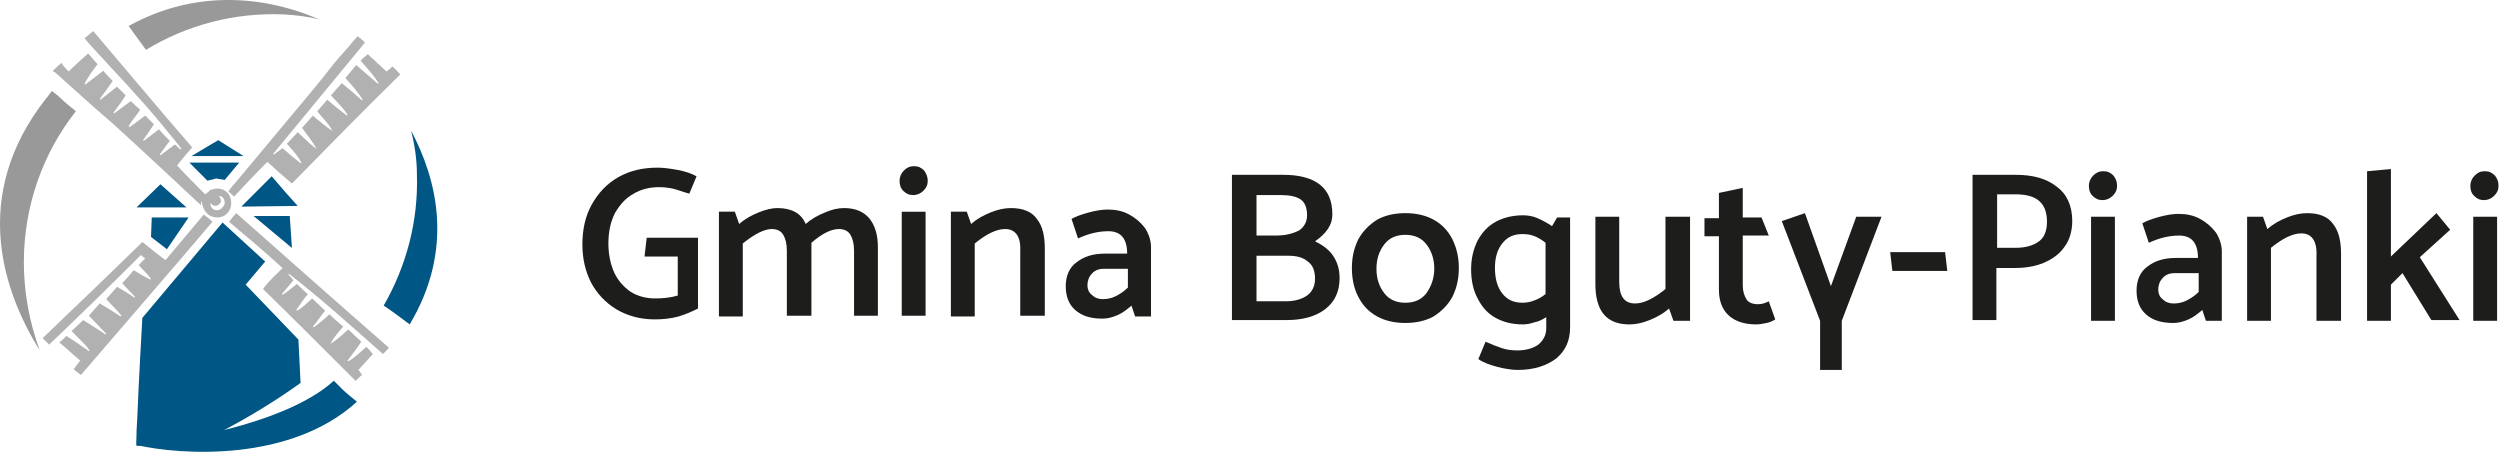
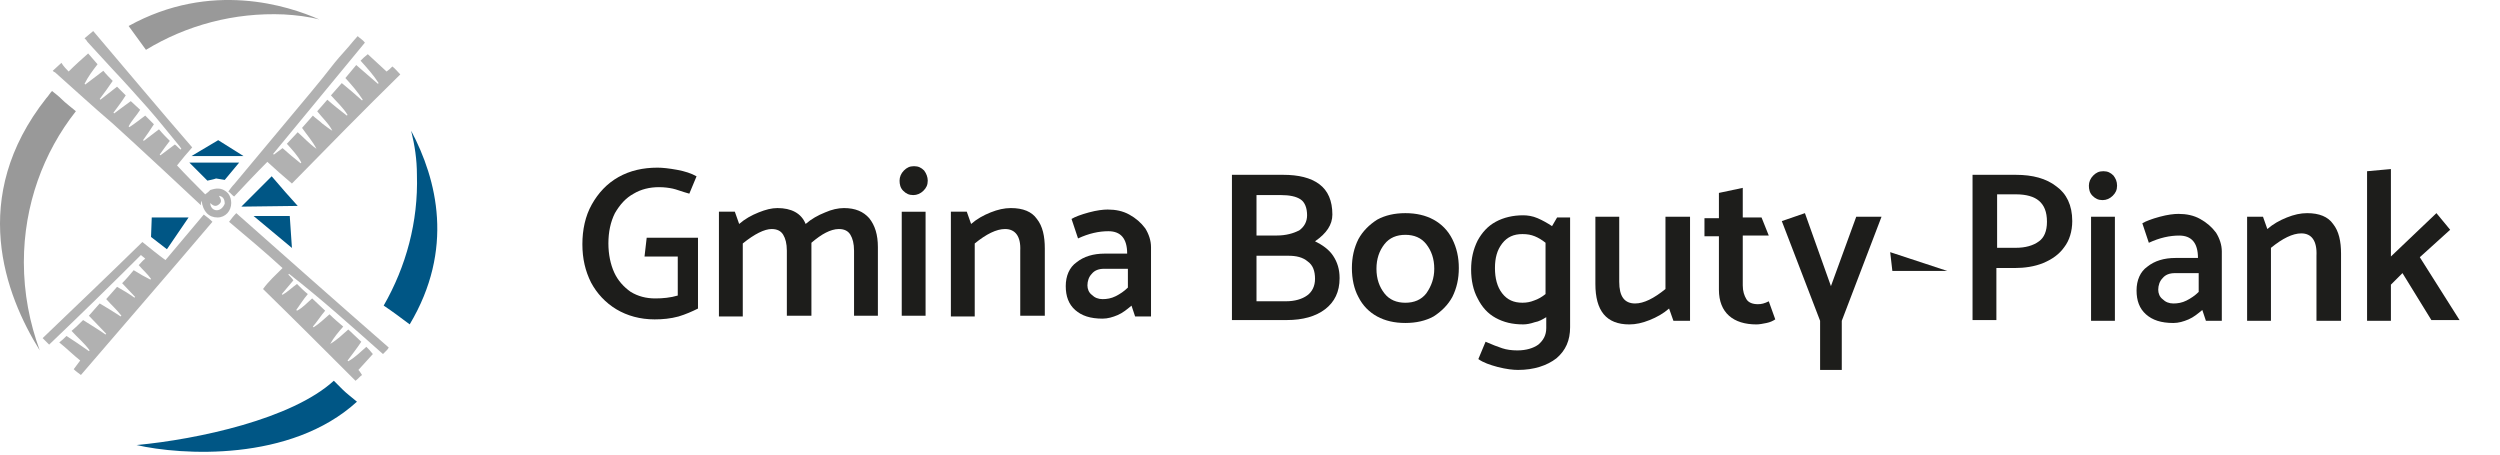
<svg xmlns="http://www.w3.org/2000/svg" width="346" height="63" viewBox="0 0 346 63" fill="none">
  <g clip-path="url(#clip0_1228_11)">
    <path d="M93.502 35.503H89.202L89.502 32.903H96.602V42.703C95.802 43.103 94.902 43.503 93.902 43.803C92.802 44.103 91.702 44.203 90.602 44.203C88.602 44.203 86.802 43.703 85.302 42.803C83.802 41.903 82.602 40.603 81.802 39.103C81.002 37.503 80.602 35.803 80.602 33.803C80.602 31.803 81.002 29.903 81.902 28.303C82.802 26.703 84.002 25.403 85.602 24.503C87.202 23.603 89.002 23.203 91.002 23.203C91.702 23.203 92.602 23.303 93.702 23.503C94.802 23.703 95.702 24.003 96.402 24.403L95.402 26.803C94.302 26.503 93.602 26.203 93.102 26.103C92.602 26.003 92.002 25.903 91.202 25.903C89.902 25.903 88.702 26.203 87.702 26.803C86.602 27.403 85.802 28.303 85.102 29.503C84.502 30.703 84.202 32.103 84.202 33.703C84.202 35.203 84.502 36.603 85.002 37.703C85.502 38.803 86.302 39.703 87.302 40.403C88.302 41.003 89.402 41.303 90.702 41.303C91.702 41.303 92.802 41.203 93.802 40.903V35.503H93.502Z" fill="#1D1D1B" />
    <path d="M121.5 34.197V43.697H118.2V34.697C118.2 33.697 118 32.997 117.7 32.497C117.4 31.997 116.9 31.697 116.1 31.697C115.5 31.697 114.9 31.897 114.3 32.197C113.7 32.497 113 32.997 112.3 33.597V34.197V43.697H108.9V34.697C108.9 33.697 108.7 32.997 108.4 32.497C108.1 31.997 107.6 31.697 106.8 31.697C105.8 31.697 104.4 32.397 102.8 33.697V43.797H99.5V29.297H101.7L102.3 30.997C103.1 30.297 104 29.797 105 29.397C106 28.997 106.8 28.797 107.6 28.797C109.5 28.797 110.9 29.497 111.5 30.997C112.3 30.297 113.2 29.797 114.2 29.397C115.1 28.997 116 28.797 116.8 28.797C118.4 28.797 119.5 29.297 120.3 30.197C121.1 31.197 121.5 32.497 121.5 34.197Z" fill="#1D1D1B" />
    <path d="M128.4 25C128.4 25.6 128.2 26 127.8 26.4C127.4 26.8 126.9 27 126.4 27C125.8 27 125.4 26.8 125 26.4C124.6 26 124.5 25.5 124.5 25C124.5 24.5 124.7 24 125.1 23.6C125.5 23.2 125.9 23 126.5 23C127.1 23 127.5 23.2 127.9 23.6C128.2 24 128.4 24.5 128.4 25ZM128.1 29.3V43.7H124.8V29.3H128.1Z" fill="#1D1D1B" />
    <path d="M139.102 31.697C137.902 31.697 136.502 32.397 134.902 33.697V43.797H131.602V29.297H133.802L134.402 30.997C135.202 30.297 136.102 29.797 137.102 29.397C138.102 28.997 139.002 28.797 139.902 28.797C141.602 28.797 142.802 29.297 143.502 30.297C144.302 31.297 144.602 32.697 144.602 34.397V43.697H141.202V34.697C141.302 32.697 140.502 31.697 139.102 31.697Z" fill="#1D1D1B" />
    <path d="M153.4 32C152.1 32 150.7 32.3 149.2 33L148.3 30.3C148.8 30 149.6 29.7 150.7 29.4C151.8 29.1 152.7 29 153.3 29C154.4 29 155.4 29.2 156.3 29.7C157.2 30.2 157.9 30.8 158.5 31.6C159 32.4 159.3 33.3 159.3 34.2V43.8H157.1L156.6 42.3C156 42.8 155.4 43.3 154.7 43.6C154 43.9 153.3 44.1 152.6 44.1C150.9 44.1 149.7 43.7 148.8 42.9C147.9 42.1 147.5 41 147.5 39.6C147.5 38.2 148 37 149 36.3C150 35.5 151.3 35.1 152.9 35.1H156C156 33 155.1 32 153.4 32ZM152.8 37.2C152.1 37.2 151.5 37.4 151.1 37.9C150.7 38.3 150.5 38.9 150.5 39.5C150.5 40 150.7 40.5 151.1 40.8C151.5 41.2 152 41.4 152.6 41.4C153.2 41.4 153.8 41.3 154.4 41C155 40.7 155.6 40.3 156.1 39.8V37.2H152.8Z" fill="#1D1D1B" />
    <path d="M185.4 38.495C185.4 40.395 184.7 41.795 183.4 42.795C182.1 43.795 180.3 44.295 178.1 44.295H170.5V24.195H177.6C179.7 24.195 181.4 24.595 182.6 25.495C183.8 26.395 184.4 27.795 184.4 29.695C184.4 31.095 183.6 32.295 182 33.395C183 33.895 183.9 34.495 184.5 35.395C185.1 36.295 185.4 37.295 185.4 38.495ZM180.9 29.795C180.9 28.795 180.6 27.995 180 27.595C179.4 27.195 178.5 26.995 177.2 26.995H173.9V32.595H176.7C178 32.595 179 32.295 179.8 31.895C180.5 31.395 180.9 30.695 180.9 29.795ZM182 38.595C182 37.495 181.7 36.695 181 36.195C180.3 35.595 179.4 35.395 178.3 35.395H173.9V41.695H178C179.2 41.695 180.2 41.395 180.9 40.895C181.6 40.395 182 39.595 182 38.595Z" fill="#1D1D1B" />
    <path d="M194.502 44.7C193.002 44.7 191.702 44.4 190.602 43.8C189.502 43.2 188.602 42.3 188.002 41.1C187.402 40 187.102 38.6 187.102 37.1C187.102 35.6 187.402 34.3 188.002 33.1C188.602 32 189.502 31.1 190.602 30.4C191.702 29.8 193.002 29.5 194.502 29.5C196.002 29.5 197.302 29.8 198.402 30.4C199.502 31 200.402 31.9 201.002 33.1C201.602 34.3 201.902 35.6 201.902 37.1C201.902 38.6 201.602 39.9 201.002 41.1C200.402 42.2 199.502 43.1 198.402 43.8C197.302 44.4 196.002 44.7 194.502 44.7ZM198.502 37.2C198.502 35.8 198.102 34.7 197.402 33.8C196.702 32.9 195.702 32.5 194.502 32.5C193.302 32.5 192.302 32.9 191.602 33.8C190.902 34.7 190.502 35.8 190.502 37.2C190.502 38.6 190.902 39.7 191.602 40.6C192.302 41.5 193.302 41.9 194.502 41.9C195.702 41.9 196.702 41.5 197.402 40.6C198.102 39.6 198.502 38.5 198.502 37.2Z" fill="#1D1D1B" />
    <path d="M217.302 45.297C217.302 47.097 216.702 48.497 215.402 49.597C214.102 50.597 212.302 51.197 210.102 51.197C209.402 51.197 208.502 51.097 207.302 50.797C206.202 50.497 205.302 50.197 204.602 49.697L205.602 47.297C206.502 47.697 207.302 47.997 207.902 48.197C208.502 48.397 209.202 48.497 210.002 48.497C211.202 48.497 212.202 48.197 212.902 47.697C213.602 47.097 214.002 46.397 214.002 45.397V43.897C213.502 44.197 213.002 44.497 212.402 44.597C211.802 44.797 211.302 44.897 210.802 44.897C209.302 44.897 208.102 44.597 207.002 43.997C205.902 43.397 205.102 42.497 204.502 41.297C203.902 40.197 203.602 38.797 203.602 37.297C203.602 35.797 203.902 34.497 204.502 33.297C205.102 32.197 205.902 31.297 207.002 30.697C208.102 30.097 209.402 29.797 210.802 29.797C211.402 29.797 212.102 29.897 212.802 30.197C213.502 30.497 214.202 30.897 214.802 31.297L215.502 30.097H217.302V45.297ZM213.902 40.697V33.597C213.402 33.197 212.902 32.897 212.402 32.697C211.902 32.497 211.402 32.397 210.702 32.397C209.502 32.397 208.602 32.797 207.902 33.697C207.202 34.597 206.902 35.697 206.902 37.097C206.902 38.497 207.202 39.697 207.902 40.597C208.602 41.497 209.502 41.897 210.702 41.897C211.302 41.897 211.802 41.797 212.302 41.597C212.902 41.397 213.402 41.097 213.902 40.697Z" fill="#1D1D1B" />
    <path d="M226.301 42C227.501 42 228.901 41.3 230.501 40V30H233.901V44.4H231.601L231.001 42.7C230.201 43.4 229.301 43.9 228.301 44.3C227.301 44.7 226.401 44.9 225.501 44.9C222.301 44.9 220.801 43 220.801 39.3V30H224.101V39C224.101 41 224.801 42 226.301 42Z" fill="#1D1D1B" />
    <path d="M241.198 30.1H243.798L244.798 32.6H241.198V39.5C241.198 40.3 241.398 40.9 241.698 41.4C241.998 41.9 242.598 42.1 243.298 42.1C243.798 42.1 244.198 42 244.798 41.7L245.698 44.2C245.398 44.4 244.998 44.6 244.498 44.7C243.998 44.8 243.498 44.9 243.098 44.9C241.498 44.9 240.198 44.5 239.298 43.7C238.398 42.9 237.898 41.7 237.898 40.1V32.7H235.898V30.2H237.898V26.7L241.198 26V30.1Z" fill="#1D1D1B" />
    <path d="M260.402 30L254.902 44.4V51.2H251.902V44.4L246.602 30.6L249.802 29.5L253.402 39.6L256.902 30H260.402Z" fill="#1D1D1B" />
-     <path d="M261.602 34.898H269.202L269.502 37.498H261.902L261.602 34.898Z" fill="#1D1D1B" />
+     <path d="M261.602 34.898L269.502 37.498H261.902L261.602 34.898Z" fill="#1D1D1B" />
    <path d="M276.3 37.095V44.295H273V24.195H279C281.3 24.195 283.2 24.695 284.6 25.795C286 26.795 286.8 28.395 286.8 30.595C286.8 31.995 286.4 33.295 285.7 34.195C285 35.195 284 35.895 282.8 36.395C281.6 36.895 280.2 37.095 278.8 37.095H276.3ZM283.3 30.695C283.3 29.295 282.9 28.395 282.2 27.795C281.5 27.195 280.4 26.895 279 26.895H276.4V34.295H279C280.3 34.295 281.4 33.995 282.2 33.395C282.9 32.895 283.3 31.995 283.3 30.695Z" fill="#1D1D1B" />
    <path d="M293.002 25.695C293.002 26.295 292.802 26.695 292.402 27.095C292.002 27.495 291.502 27.695 291.002 27.695C290.402 27.695 290.002 27.495 289.602 27.095C289.202 26.695 289.102 26.195 289.102 25.695C289.102 25.195 289.302 24.695 289.702 24.295C290.102 23.895 290.502 23.695 291.102 23.695C291.702 23.695 292.102 23.895 292.502 24.295C292.802 24.695 293.002 25.095 293.002 25.695ZM292.702 29.995V44.395H289.402V29.995H292.702Z" fill="#1D1D1B" />
    <path d="M301.599 32.602C300.299 32.602 298.899 32.902 297.399 33.602L296.499 30.902C296.999 30.602 297.799 30.302 298.899 30.002C299.999 29.702 300.899 29.602 301.499 29.602C302.599 29.602 303.599 29.802 304.499 30.302C305.399 30.802 306.099 31.402 306.699 32.202C307.199 33.002 307.499 33.902 307.499 34.802V44.402H305.299L304.799 42.902C304.199 43.402 303.599 43.902 302.899 44.202C302.199 44.502 301.499 44.702 300.799 44.702C299.099 44.702 297.899 44.302 296.999 43.502C296.099 42.702 295.699 41.602 295.699 40.202C295.699 38.802 296.199 37.602 297.199 36.902C298.199 36.102 299.499 35.702 301.099 35.702H304.199C304.199 33.602 303.299 32.602 301.599 32.602ZM300.999 37.802C300.299 37.802 299.699 38.002 299.299 38.502C298.899 38.902 298.699 39.502 298.699 40.102C298.699 40.602 298.899 41.102 299.299 41.402C299.699 41.802 300.199 42.002 300.799 42.002C301.399 42.002 301.999 41.902 302.599 41.602C303.199 41.302 303.799 40.902 304.299 40.402V37.802H300.999Z" fill="#1D1D1B" />
    <path d="M318.5 32.3C317.3 32.3 315.9 33 314.3 34.3V44.4H311V30H313.2L313.8 31.7C314.6 31 315.5 30.5 316.5 30.1C317.5 29.7 318.4 29.5 319.3 29.5C321 29.5 322.2 30 322.9 31C323.7 32 324 33.4 324 35.1V44.4H320.6V35.4C320.7 33.3 319.9 32.3 318.5 32.3Z" fill="#1D1D1B" />
    <path d="M330.902 39.398V44.398H327.602V23.698L330.902 23.398V35.498L337.202 29.498L339.102 31.798L334.902 35.598L340.402 44.298H336.502L332.502 37.798L330.902 39.398Z" fill="#1D1D1B" />
-     <path d="M345.798 25.695C345.798 26.295 345.598 26.695 345.198 27.095C344.798 27.495 344.298 27.695 343.798 27.695C343.198 27.695 342.798 27.495 342.398 27.095C341.998 26.695 341.898 26.195 341.898 25.695C341.898 25.195 342.098 24.695 342.498 24.295C342.898 23.895 343.298 23.695 343.898 23.695C344.498 23.695 344.898 23.895 345.298 24.295C345.598 24.695 345.798 25.095 345.798 25.695ZM345.598 29.995V44.395H342.298V29.995H345.598Z" fill="#1D1D1B" />
    <path d="M31.601 26.797C30.501 25.597 29.301 26.297 29.101 26.297C28.901 26.497 28.701 26.697 28.401 26.897C27.101 25.597 25.801 24.297 24.501 22.897C25.201 21.997 25.901 21.197 26.601 20.397C22.001 15.097 17.501 9.697 12.901 4.297C12.501 4.597 12.101 4.997 11.701 5.297C11.901 5.497 12.001 5.597 12.101 5.797C13.201 6.997 14.401 8.297 15.501 9.497C17.201 11.297 18.901 13.197 20.501 14.997C22.001 16.697 23.401 18.497 24.901 20.297C25.001 20.397 25.001 20.497 25.101 20.597C25.101 20.597 25.101 20.597 25.001 20.697C24.701 20.497 24.501 20.197 24.201 19.997C23.501 20.497 22.901 20.997 22.201 21.497L22.101 21.397C22.601 20.697 23.101 19.997 23.501 19.497C23.001 18.997 22.501 18.497 22.001 17.897C21.301 18.397 20.601 18.997 19.901 19.497L19.801 19.397C20.301 18.697 20.801 17.997 21.301 17.197C20.901 16.797 20.501 16.397 20.101 15.997C19.401 16.497 18.701 17.097 17.901 17.597C17.901 17.597 17.901 17.597 17.801 17.497C18.201 16.697 18.901 15.997 19.401 15.197C19.001 14.797 18.501 14.397 18.101 13.997C17.401 14.497 16.601 15.097 15.801 15.697L15.701 15.597C16.301 14.797 16.901 13.997 17.401 13.197C17.001 12.797 16.601 12.397 16.201 11.997C15.401 12.597 14.701 13.197 13.901 13.797L13.801 13.697C14.401 12.897 15.001 12.097 15.601 11.197C15.201 10.797 14.701 10.297 14.301 9.797C13.401 10.497 12.601 11.097 11.801 11.697L11.701 11.597C12.201 10.597 12.801 9.797 13.501 8.897C13.101 8.397 12.601 7.897 12.201 7.397C11.301 8.197 10.401 8.997 9.501 9.897C9.201 9.597 8.801 9.197 8.501 8.697C8.101 9.097 7.701 9.397 7.301 9.797C7.401 9.897 7.501 9.997 7.601 9.997C10.301 12.397 12.901 14.797 15.601 17.097C18.601 19.797 27.501 28.097 27.801 28.397C27.801 28.197 27.801 27.997 27.901 27.797C28.101 29.297 28.901 30.097 30.101 30.097C31.201 30.097 32.001 29.197 32.001 28.097C32.001 27.697 31.901 27.197 31.601 26.797ZM30.001 29.097C29.501 29.097 29.101 28.697 29.101 28.097C29.501 28.497 29.901 28.697 30.401 28.197C30.701 27.897 30.601 27.597 30.301 27.097C30.901 27.197 31.101 27.597 31.101 28.197C30.901 28.697 30.501 29.097 30.001 29.097Z" fill="#B1B1B1" />
    <path d="M40.402 25.4C39.202 24.4 38.102 23.4 37.002 22.4C35.402 24 33.902 25.6 32.402 27.2C32.102 27 31.902 26.7 31.602 26.5C31.902 26.1 32.102 25.8 32.402 25.5C35.902 21.3 39.502 17 43.002 12.8C44.102 11.5 45.202 10.1 46.302 8.7C47.102 7.7 48.002 6.8 48.802 5.8C49.002 5.6 49.202 5.3 49.502 5C49.802 5.3 50.202 5.5 50.502 5.9C46.302 11 42.002 16.2 37.802 21.3L37.902 21.4C38.302 21.1 38.702 20.8 39.102 20.5C39.902 21.2 40.702 21.9 41.602 22.6L41.702 22.5C41.202 21.5 40.402 20.7 39.702 19.9C40.202 19.4 40.702 18.8 41.202 18.3C42.102 19.1 42.802 19.9 43.802 20.6C43.302 19.6 42.502 18.7 41.802 17.7C42.302 17.1 42.802 16.6 43.302 16C43.702 16.4 44.202 16.7 44.602 17.1C45.002 17.4 45.502 17.8 46.002 18.1C45.502 17.1 44.602 16.3 43.902 15.4C44.402 14.8 44.902 14.3 45.302 13.8C46.202 14.6 47.102 15.3 48.002 16L48.102 15.9C47.502 14.9 46.602 14.1 45.802 13.2C46.302 12.6 46.802 12.1 47.302 11.5C48.302 12.3 49.202 13.1 50.102 13.9L50.202 13.8C49.502 12.7 48.702 11.8 47.802 10.8C48.302 10.2 48.802 9.6 49.302 9C50.302 9.9 51.302 10.7 52.302 11.6L52.402 11.5C51.702 10.4 50.802 9.4 49.902 8.4C50.202 8.1 50.502 7.8 50.902 7.5C51.802 8.3 52.602 9.1 53.502 9.9C53.802 9.7 54.002 9.5 54.302 9.2C54.702 9.5 55.002 9.9 55.402 10.3C50.402 15.2 45.402 20.3 40.402 25.4Z" fill="#B1B1B1" />
    <path d="M11.202 51.895C10.802 51.595 10.502 51.395 10.202 51.095C10.502 50.695 10.802 50.295 11.102 49.895C10.102 49.095 9.202 48.195 8.202 47.395C8.602 47.095 8.902 46.795 9.202 46.495C10.302 47.195 11.302 47.895 12.302 48.595L12.402 48.495C11.702 47.495 10.702 46.695 9.902 45.795C10.502 45.295 11.002 44.795 11.502 44.295C12.602 44.995 13.602 45.595 14.602 46.295L14.702 46.195C13.902 45.395 13.102 44.495 12.302 43.695C12.802 43.095 13.302 42.595 13.802 41.995C14.802 42.595 15.802 43.195 16.702 43.795L16.802 43.695C16.202 42.895 15.402 42.195 14.702 41.395C15.202 40.795 15.702 40.295 16.202 39.695C17.102 40.195 17.902 40.695 18.602 41.195L18.702 41.095C18.102 40.495 17.502 39.795 16.902 39.195C17.502 38.595 18.002 37.995 18.502 37.395C19.302 37.895 20.002 38.295 20.802 38.695L20.902 38.595C20.402 37.895 19.802 37.395 19.202 36.695C19.502 36.395 19.702 36.095 20.102 35.795C19.902 35.595 19.702 35.495 19.502 35.295C15.302 39.495 11.102 43.595 6.802 47.695C6.502 47.395 6.202 47.095 5.902 46.795C10.502 42.395 15.102 37.995 19.702 33.495C20.702 34.295 21.802 35.195 22.902 35.995C24.702 33.895 26.402 31.795 28.202 29.695C28.602 29.995 29.002 30.295 29.402 30.695C23.302 37.895 17.202 44.895 11.202 51.895Z" fill="#B1B1B1" />
    <path d="M48.203 45.6C48.803 46.2 49.403 46.7 50.003 47.3C49.403 48.2 48.703 49.1 48.103 49.9L48.203 50C49.103 49.5 49.903 48.7 50.703 48C51.003 48.3 51.303 48.6 51.603 49C51.003 49.7 50.303 50.4 49.603 51.2C49.803 51.4 49.903 51.6 50.103 51.9C49.803 52.1 49.603 52.4 49.203 52.7C45.003 48.5 40.703 44.2 36.403 40C37.203 38.9 38.103 38.1 39.103 37.1C36.703 34.9 34.203 32.8 31.703 30.7C32.003 30.3 32.303 29.9 32.703 29.5C39.703 35.7 46.703 41.9 53.803 48.1C53.703 48.3 53.603 48.4 53.503 48.5C53.303 48.7 53.203 48.8 53.003 49C48.703 45.2 44.503 41.4 40.003 37.9L39.903 38C40.103 38.2 40.403 38.5 40.603 38.8C40.103 39.4 39.503 40.1 39.003 40.7L39.103 40.8C39.803 40.4 40.403 39.8 41.103 39.3C41.603 39.8 42.103 40.3 42.603 40.7C42.003 41.4 41.503 42.2 41.003 42.9L41.103 43C41.903 42.6 42.503 41.9 43.203 41.3C43.803 41.9 44.403 42.4 45.003 43C44.403 43.7 43.903 44.5 43.303 45.2L43.403 45.3C44.203 44.8 44.903 44.1 45.603 43.5C46.203 44.1 46.803 44.6 47.503 45.2C46.803 46 46.203 46.7 45.703 47.6C46.703 47 47.403 46.3 48.203 45.6Z" fill="#B1B1B1" />
    <path d="M53.102 42.294C54.302 43.094 55.502 43.994 56.702 44.894C62.902 34.494 60.502 24.894 56.902 18.094C57.402 20.094 57.702 22.094 57.702 24.194C57.902 30.694 56.202 36.894 53.102 42.294Z" fill="#005685" />
    <path d="M49.402 55.595C48.702 54.995 48.002 54.495 47.402 53.895C47.002 53.495 46.602 53.095 46.202 52.695C40.402 57.995 27.402 60.795 18.902 61.595C25.002 62.995 40.202 63.995 49.402 55.595Z" fill="#005685" />
    <path d="M44.201 2.697C39.901 0.797 29.201 -2.703 17.801 3.597C18.601 4.697 19.401 5.797 20.201 6.897C25.801 3.497 32.401 1.697 39.301 1.997C41.001 2.097 42.701 2.297 44.201 2.697Z" fill="#999999" />
    <path d="M10.502 15.394C9.802 14.794 9.102 14.294 8.502 13.694C8.102 13.294 7.702 12.994 7.202 12.594C6.902 12.894 6.702 13.294 6.402 13.594C-4.398 27.294 0.702 40.794 5.502 48.494C4.102 44.694 3.302 40.594 3.302 36.294C3.302 28.394 6.002 21.094 10.502 15.394Z" fill="#999999" />
    <path d="M23.102 34.494L26.102 30.094H24.802H21.002L20.902 32.794L23.102 34.494Z" fill="#005685" />
    <path d="M40.402 34.298L40.102 29.898H35.102L40.502 34.398L40.402 34.298Z" fill="#005685" />
    <path d="M33.402 28.598L41.202 28.498L39.502 26.598L37.602 24.398L33.402 28.598Z" fill="#005685" />
-     <path d="M18.902 28.7H25.802L22.202 25.5L18.902 28.7Z" fill="#005685" />
    <path d="M29.903 24.7L31.103 24.9L33.103 22.5H32.303H32.003H31.403H31.203H30.103H30.003H29.303H29.003H28.403H28.203H27.303H26.203L28.703 25C28.703 25 29.703 24.8 29.903 24.7Z" fill="#005685" />
    <path d="M33.7 21.598L30.2 19.398L26.5 21.598H27.2H33.7Z" fill="#005685" />
-     <path d="M41.7 56.197C37.5 58.097 33.4 59.197 30.9 59.597C34.1 57.897 38 55.597 41.6 52.997L41.3 46.997L34 39.397L36.7 36.197L30.8 30.797L19.7 43.997C19.7 44.197 19.2 52.597 19 57.797L18.9 59.597C18.9 60.797 18.8 61.597 18.9 61.697C19 61.797 23.1 61.197 27.9 60.497L28.2 60.597V60.497C30 60.197 31.9 59.997 33.6 59.697H34.2V59.597C34.7 59.497 35.1 59.497 35.5 59.397V59.697H38.1V58.997C40.3 58.697 41.8 58.397 41.8 58.397L41.7 56.197Z" fill="#005685" />
  </g>
  <defs>
    <clipPath id="clip0_1228_11">
      <rect width="346" height="63" fill="white" />
    </clipPath>
  </defs>
</svg>